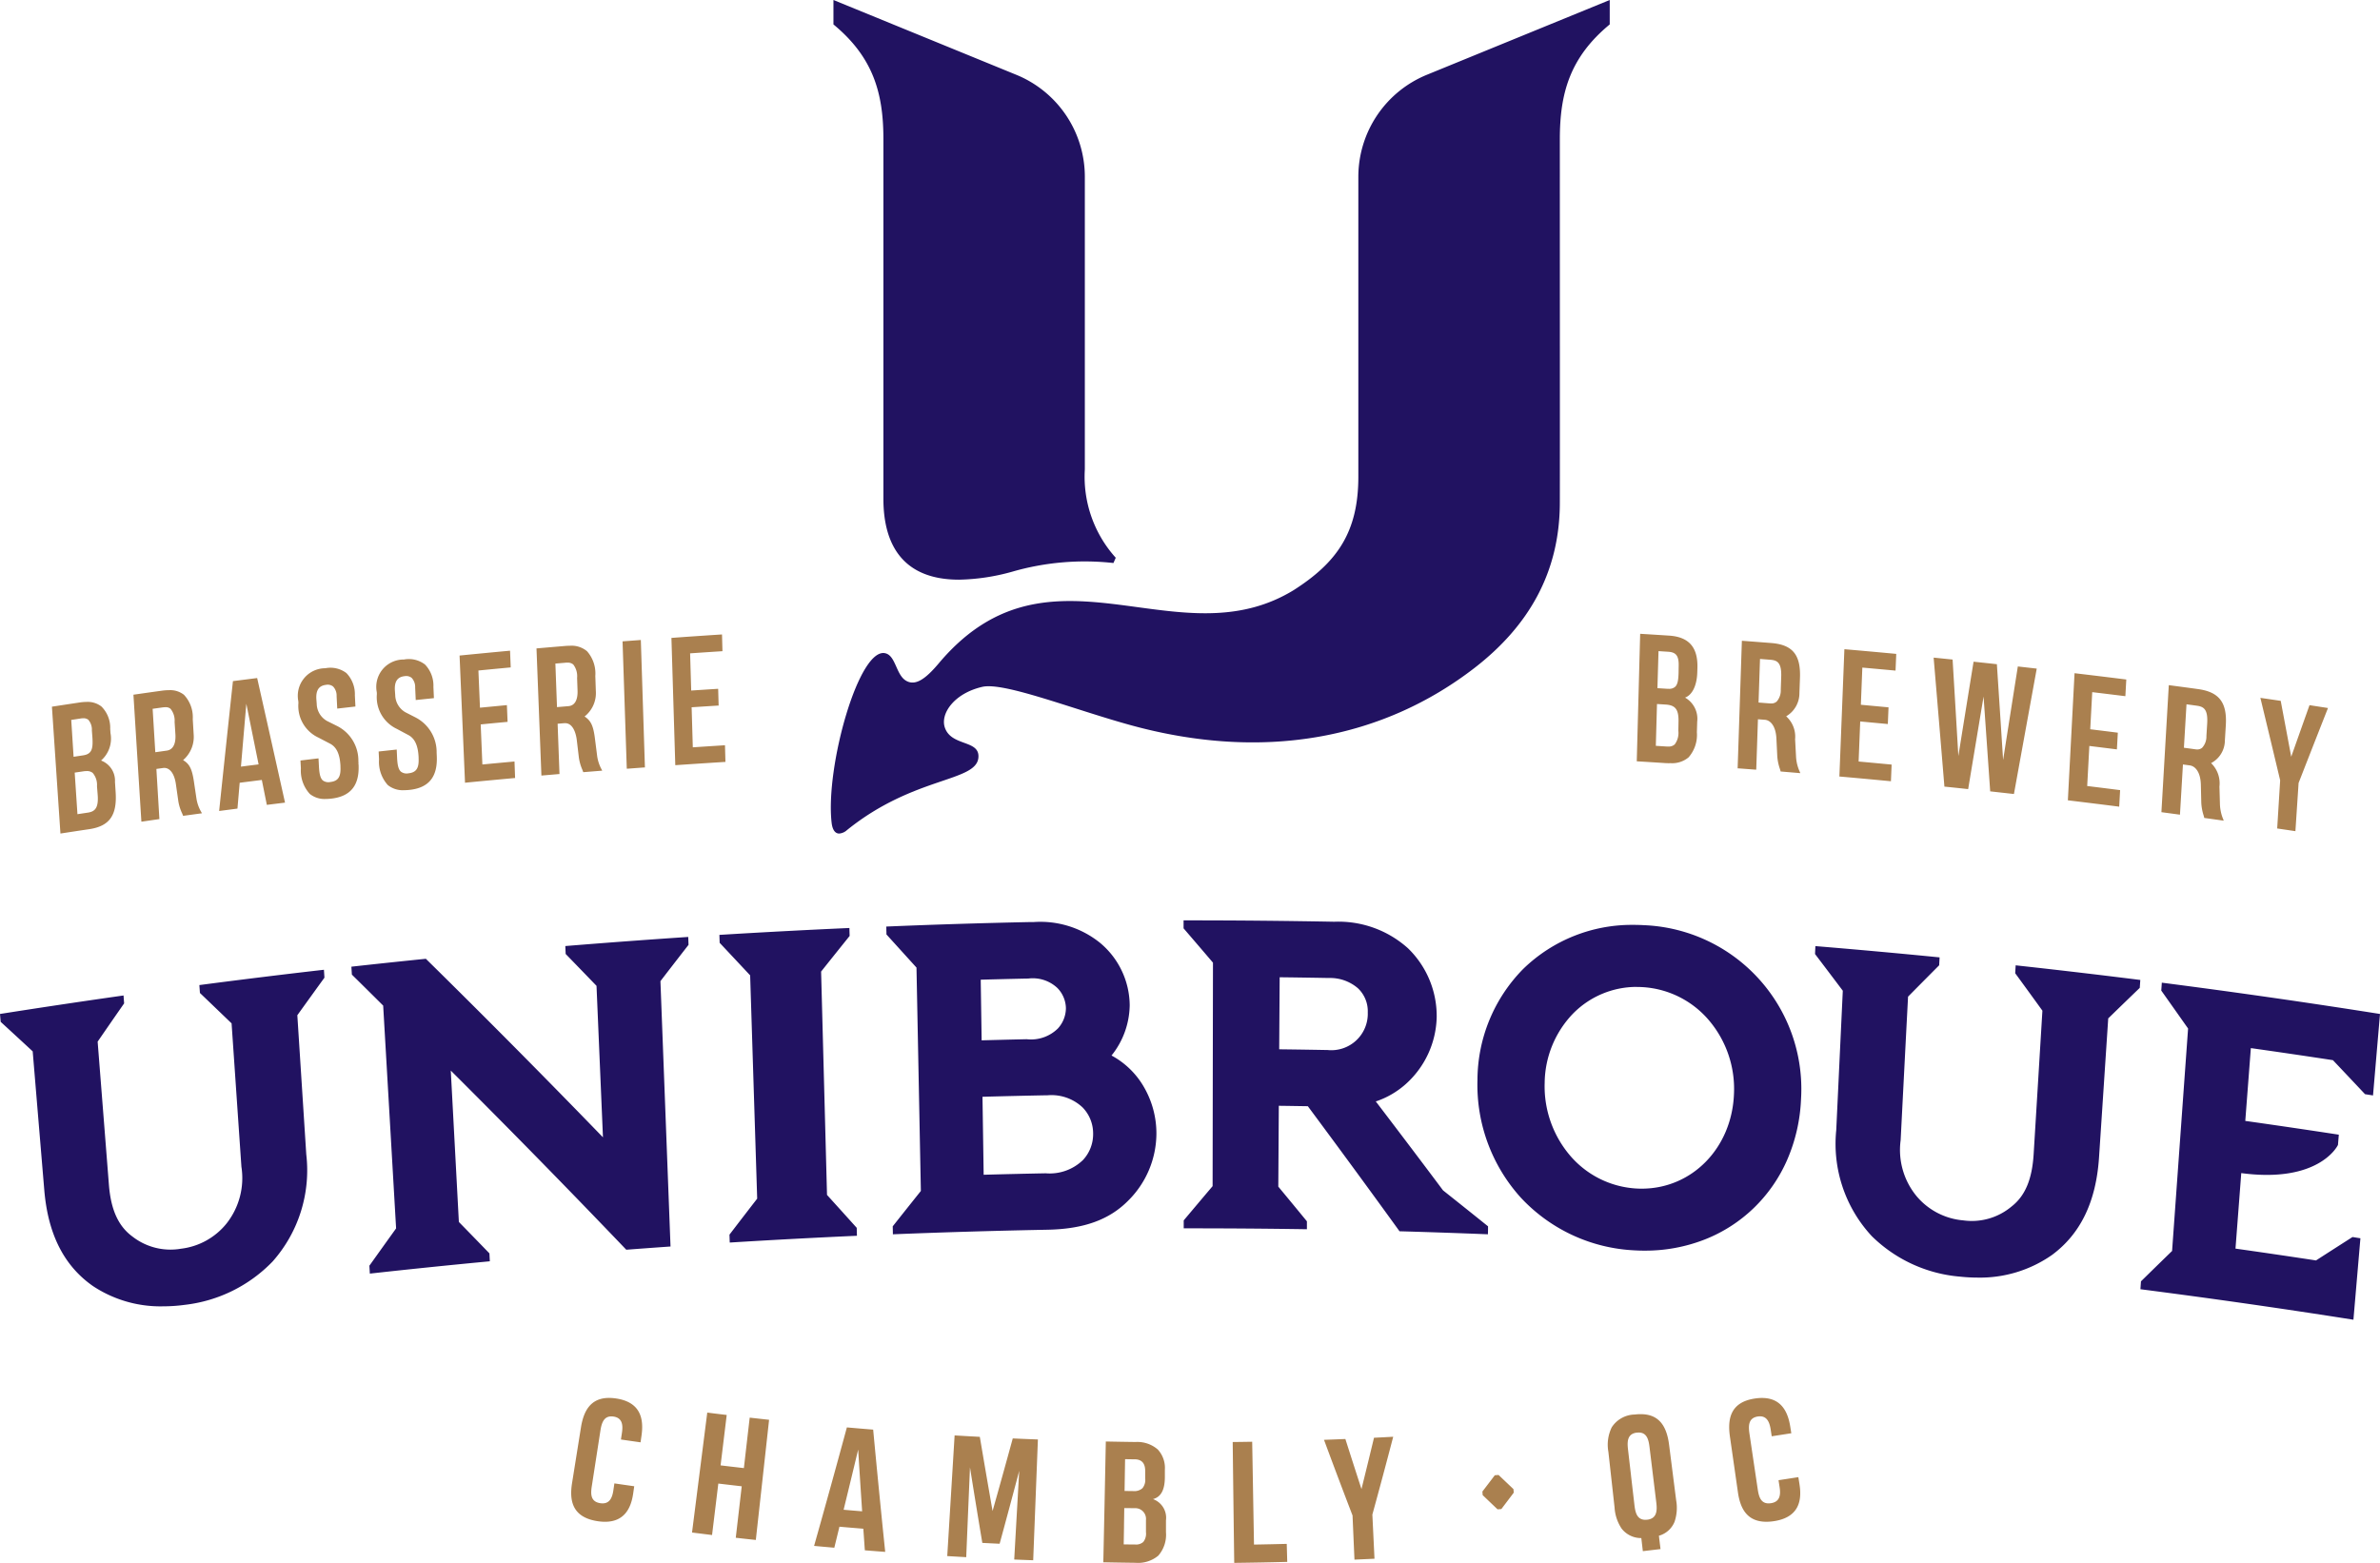
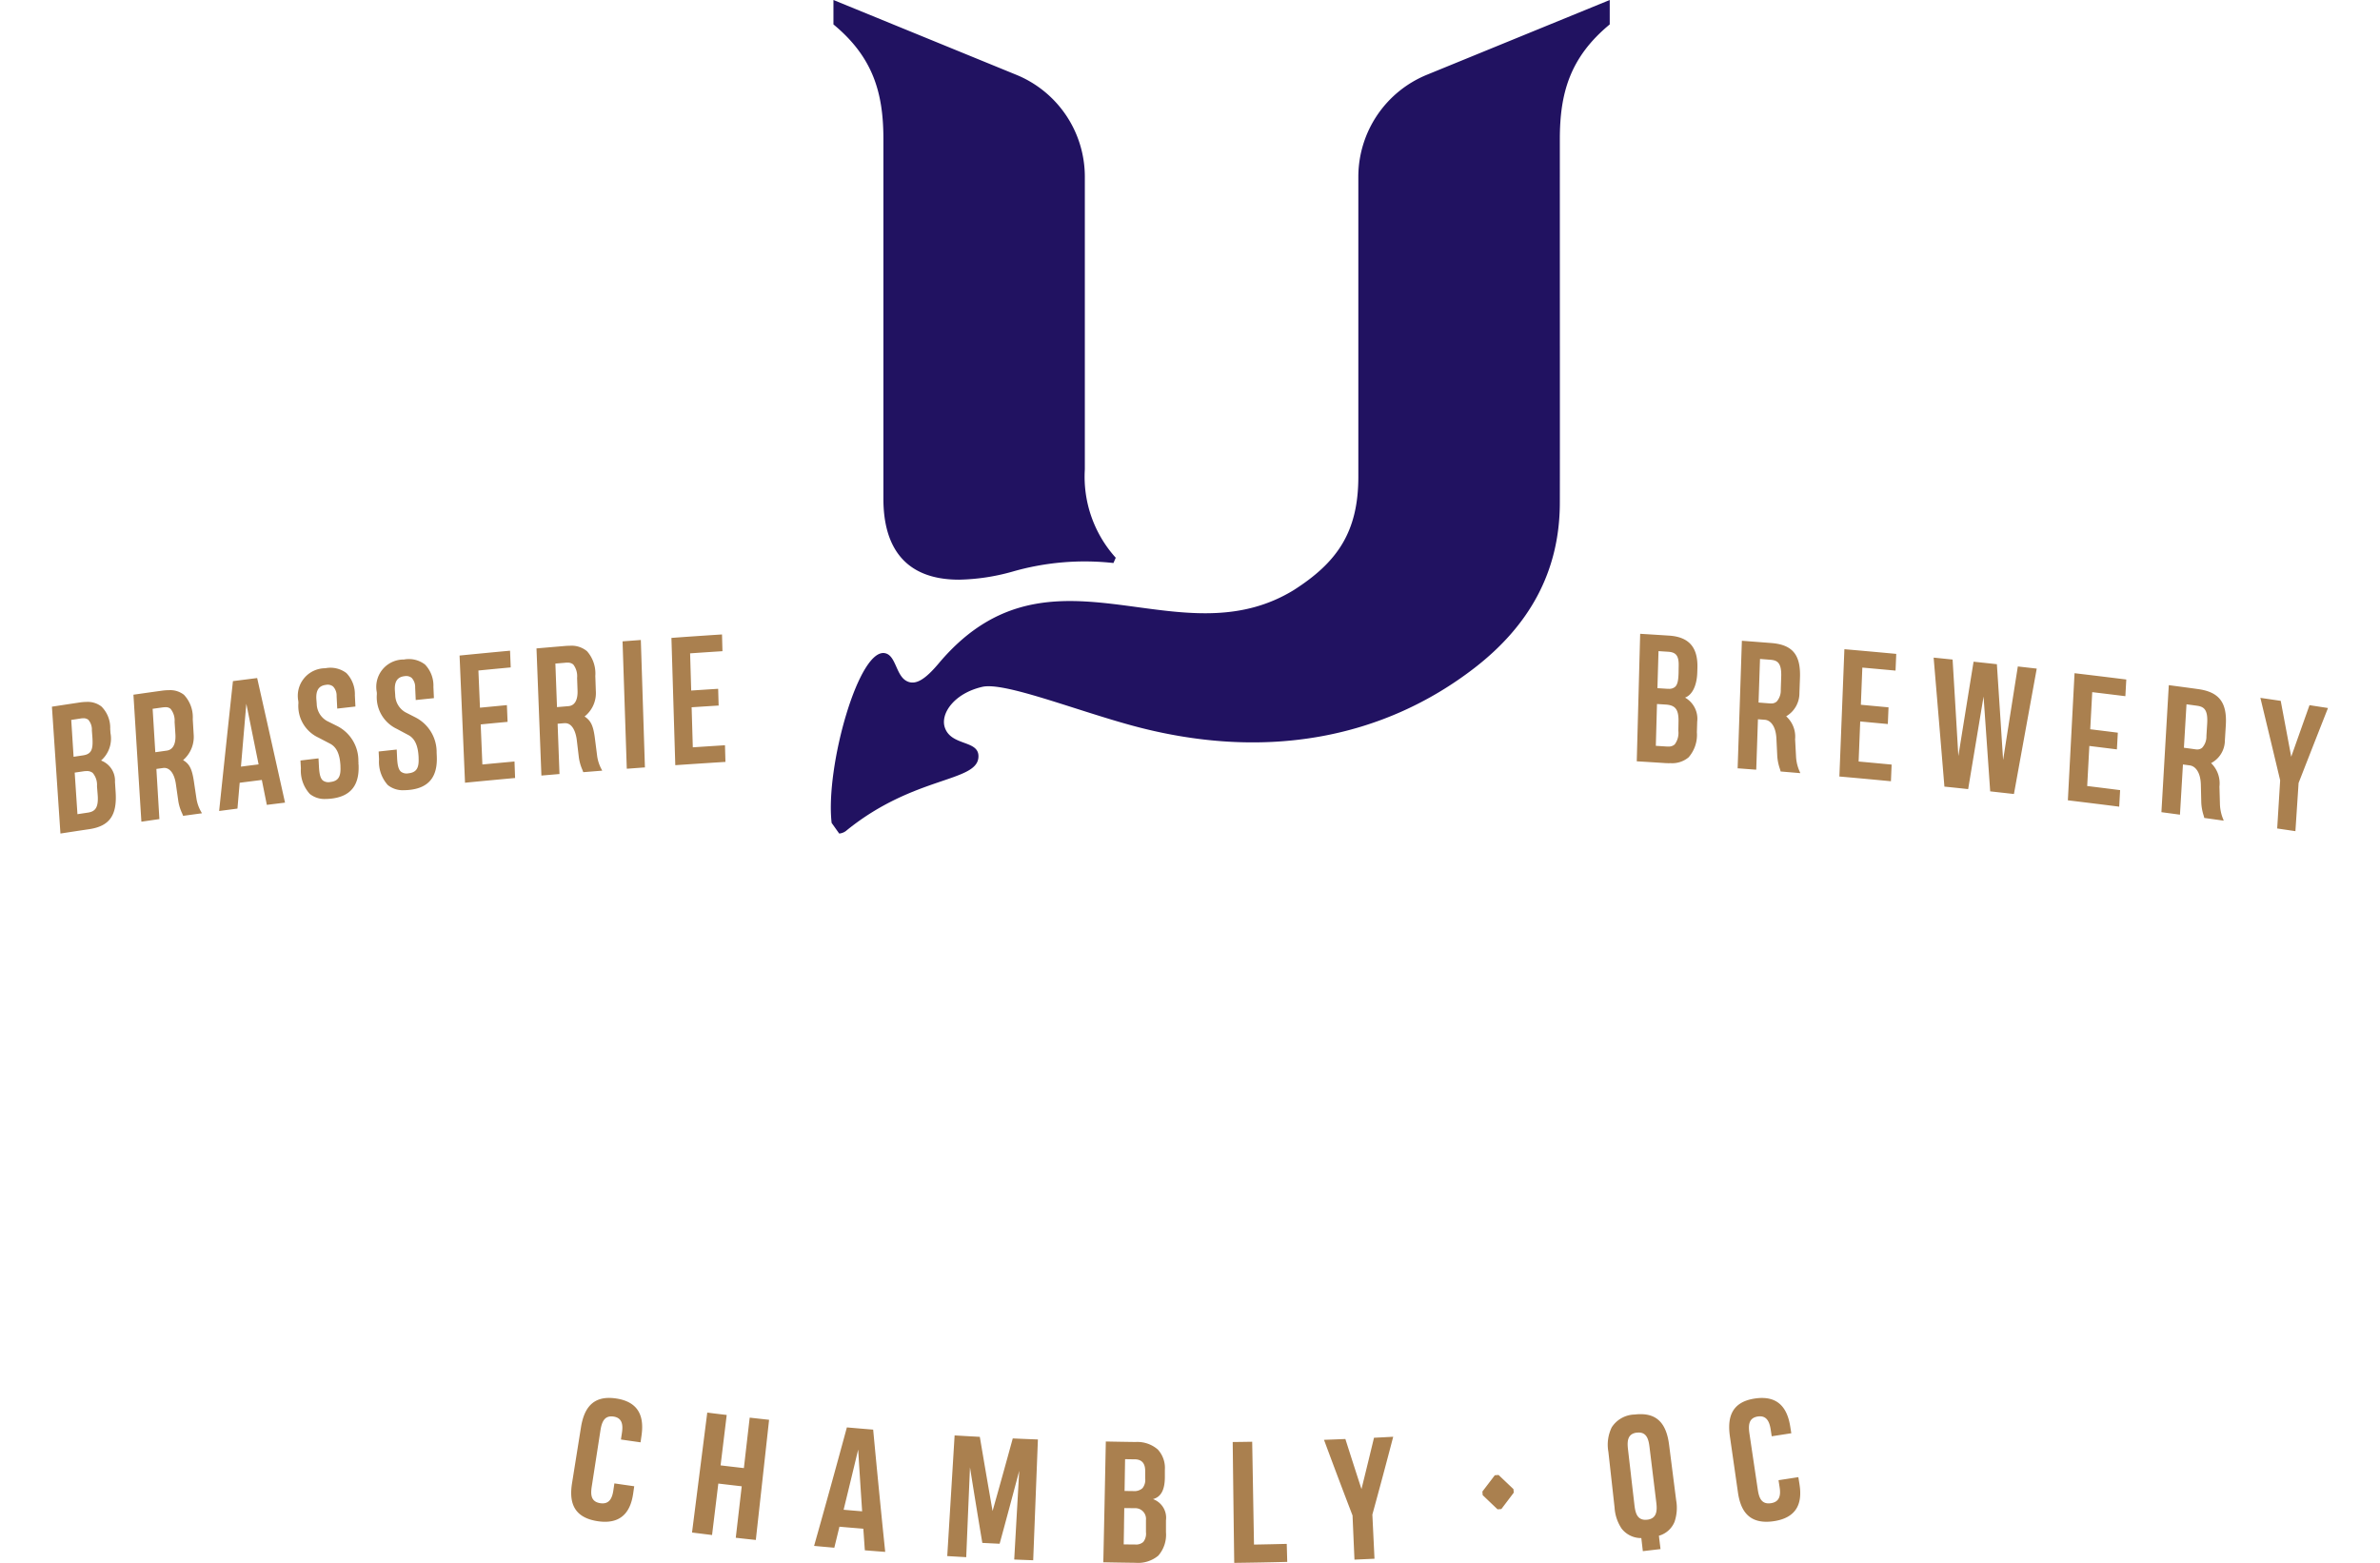
<svg xmlns="http://www.w3.org/2000/svg" id="Logo_signature" width="190.124" height="124.865" viewBox="0 0 190.124 124.865">
  <path id="Combined_Shape" data-name="Combined Shape" d="M52.843,3.523q.778-.008,1.557-.022.072,4.107.144,8.215,1.309-.022,2.617-.056L57.2,13.1q-2.118.053-4.235.079Q52.9,8.352,52.843,3.523Zm-7.849,9.648c-.8-.01-1.638-.023-2.487-.041q.05-2.353.1-4.707V8.407q.051-2.463.1-4.926c.68.014,1.435.027,2.378.04a2.491,2.491,0,0,1,1.775.6,2.167,2.167,0,0,1,.564,1.621v.013c0,.184,0,.368,0,.552,0,1.041-.307,1.606-.95,1.777a1.584,1.584,0,0,1,1.038,1.7l0,.471c0,.157,0,.313,0,.468A2.539,2.539,0,0,1,46.9,12.6a2.519,2.519,0,0,1-1.834.571Zm-.834-2.928v.046L44.136,11.7l.646.009.217,0h.037a.873.873,0,0,0,.663-.2,1.064,1.064,0,0,0,.215-.784c0-.161,0-.322,0-.483v-.02c0-.154,0-.308,0-.463a.857.857,0,0,0-.892-.95L44.181,8.8Q44.171,9.523,44.159,10.243Zm.045-2.81.672.009h.033a.968.968,0,0,0,.722-.227,1.041,1.041,0,0,0,.22-.784q0-.292,0-.584c.006-.619-.272-.936-.828-.943-.233,0-.487-.006-.778-.011ZM35.39,12.91q.2-3.545.4-7.088-.77,2.915-1.565,5.828c-.46-.022-.922-.044-1.383-.068q-.506-3.017-.986-6.035-.152,3.588-.3,7.176-.758-.042-1.516-.088.295-4.82.588-9.64,1.007.06,2.014.114.5,2.964,1.019,5.927.819-2.9,1.612-5.8,1,.045,2.009.083l-.376,9.65Q36.148,12.942,35.39,12.91ZM62.416,9.391q-1.159-3.017-2.279-6.043.853-.031,1.707-.066.637,2,1.287,4,.507-2.05,1-4.1.767-.037,1.534-.079Q64.854,6.213,64,9.32l.17,3.527q-.8.037-1.6.072Q62.493,11.155,62.416,9.391ZM25.079,12.3c-.488-.036-1-.076-1.622-.126q-.03-.428-.06-.855v-.007q-.03-.431-.061-.862c-.665-.054-1.307-.108-1.909-.161l-.06.248q-.174.715-.349,1.431c-.6-.053-1.129-.1-1.615-.146.879-3.11,1.76-6.3,2.619-9.467.632.056,1.317.114,2.1.177.3,3.19.62,6.475.962,9.768h0ZM22.924,4.126c-.366,1.532-.746,3.1-1.162,4.808.5.044.984.085,1.479.125-.113-1.708-.22-3.368-.317-4.933h0Zm62.682,8.111h0l-.121-1.04a1.963,1.963,0,0,1-1.58-.767,3.4,3.4,0,0,1-.557-1.678L82.853,4.3a3.174,3.174,0,0,1,.268-1.95,2.24,2.24,0,0,1,1.842-1.024,3.92,3.92,0,0,1,.464-.029c1.34,0,2.063.774,2.275,2.435q.284,2.223.567,4.447A3.46,3.46,0,0,1,88.138,9.9a1.9,1.9,0,0,1-1.248,1.11l.023.192v.01q.053.433.106.864l-1.414.166Zm-1.183-8.11q.12,1.04.241,2.08l0,.017q.136,1.172.273,2.342c.066.566.193,1.171.87,1.171a1.312,1.312,0,0,0,.152-.009l.012,0h.012c.747-.107.777-.718.7-1.362l-.542-4.438c-.069-.563-.2-1.162-.857-1.162a1.235,1.235,0,0,0-.149.009H85.13l-.027,0C84.343,2.878,84.354,3.528,84.423,4.128ZM13.146,11.172q.239-2.056.476-4.112-.935-.107-1.87-.218l-.5,4.111q-.8-.1-1.6-.2l1.217-9.582q.777.1,1.554.19-.245,2.014-.49,4.028.931.111,1.861.217.232-2.016.465-4.031.775.088,1.549.172-.529,4.8-1.06,9.6Q13.946,11.264,13.146,11.172ZM2.121,9.849C.1,9.547-.162,8.233.07,6.792Q.423,4.579.778,2.364C1.01.915,1.657-.245,3.589.044S5.813,1.636,5.618,3c-.026.183-.052.365-.078.548q-.783-.111-1.567-.225.041-.271.081-.54c.084-.566.062-1.184-.67-1.293-.758-.114-.951.48-1.051,1.126L1.649,7.03c-.1.627-.12,1.261.677,1.38.729.108.951-.419,1.041-1.022.027-.185.055-.372.083-.559q.792.116,1.585.228c-.027.189-.055.376-.082.566C4.781,8.837,4.228,9.894,2.7,9.895A3.969,3.969,0,0,1,2.121,9.849ZM93.2,7.521l-.637-4.438c-.207-1.453.067-2.75,2-3.036s2.6.873,2.817,2.229c.029.182.058.364.087.546q-.782.123-1.565.242c-.028-.18-.055-.36-.083-.54-.088-.565-.292-1.149-1.024-1.041-.758.113-.767.735-.67,1.383q.328,2.211.658,4.422c.093.628.259,1.241,1.057,1.122.729-.109.786-.677.692-1.279-.029-.186-.058-.372-.086-.558q.791-.12,1.583-.244.046.282.09.564c.218,1.354-.075,2.658-2.047,2.954a4.08,4.08,0,0,1-.595.047C93.914,9.893,93.381,8.814,93.2,7.521Zm-20.388.24c-.007-.094-.015-.189-.022-.283q.5-.652.991-1.3l.3-.024q.593.566,1.19,1.131c.007.094.016.189.024.283q-.494.656-.991,1.31L74,8.9Q73.4,8.331,72.808,7.762Z" transform="translate(45.63 111.685)" fill="#aa804f" />
-   <path id="Combined_Shape-2" data-name="Combined Shape" d="M170.986,29.469q.021-.316.044-.631,1.239-1.216,2.485-2.427.638-8.884,1.278-17.771-1.068-1.517-2.142-3.032c.016-.21.03-.421.044-.631q8.728,1.124,17.429,2.5-.279,3.255-.558,6.509l-.638-.1q-1.28-1.363-2.565-2.718-3.277-.5-6.556-.963l-.445,5.816q3.738.528,7.472,1.1-.034.409-.068.819l-.014.027c-.065.134-1.6,3.039-7.711,2.224l-.461,6.033q3.217.454,6.432.944,1.455-.937,2.916-1.87l.631.1q-.279,3.254-.558,6.507Q179.507,30.565,170.986,29.469ZM7.423,29.214c-2.273-1.59-3.585-4.084-3.885-7.665q-.464-5.542-.926-11.084Q1.336,9.282.054,8.107C.035,7.9.018,7.687,0,7.477Q4.93,6.7,9.868,6l.048.631Q8.854,8.156,7.8,9.688q.45,5.717.9,11.436c.158,2,.754,3.308,1.874,4.131a4.939,4.939,0,0,0,3.879.978,5.505,5.505,0,0,0,3.632-2,5.856,5.856,0,0,0,1.2-4.55L18.5,8.228Q17.237,7.012,15.971,5.8l-.045-.631q4.971-.653,9.951-1.223l.04.632q-1.086,1.5-2.165,3,.357,5.556.714,11.114a10.972,10.972,0,0,1-2.689,8.561,11.567,11.567,0,0,1-6.994,3.461,12.991,12.991,0,0,1-1.754.121A9.761,9.761,0,0,1,7.423,29.214Zm149.161-.75a11.392,11.392,0,0,1-7.058-3.237,10.835,10.835,0,0,1-2.839-8.474L147.21,5.62q-1.105-1.467-2.218-2.932.014-.316.029-.632,4.963.409,9.921.9l-.034.632q-1.245,1.25-2.485,2.505-.3,5.737-.592,11.474a5.8,5.8,0,0,0,1.312,4.513,5.478,5.478,0,0,0,3.7,1.889,4.934,4.934,0,0,0,3.837-1.1c1.106-.858,1.653-2.19,1.776-4.192q.352-5.731.7-11.463-1.083-1.5-2.174-2.991.019-.316.038-.632,4.981.544,9.956,1.169l-.043.632q-1.263,1.216-2.519,2.439-.367,5.555-.735,11.11c-.238,3.59-1.508,6.126-3.755,7.788a10.018,10.018,0,0,1-5.975,1.81A13.165,13.165,0,0,1,156.584,28.464ZM29.508,27.59q1.064-1.492,2.134-2.981-.516-8.9-1.033-17.8-1.247-1.242-2.5-2.476L28.07,3.7q2.974-.33,5.949-.631l.057.056q7.133,7.021,14.091,14.208L47.652,5.23q-1.229-1.275-2.464-2.546c-.009-.211-.019-.422-.028-.633q4.907-.4,9.819-.728.012.316.023.632-1.126,1.446-2.244,2.9l.806,21.2q-1.768.124-3.534.258l-.055-.057Q43.081,19.046,36.01,12q.323,6.047.646,12.094,1.223,1.252,2.441,2.51c.011.211.022.422.032.633q-4.8.453-9.585.984Zm101.025-1.229a13.264,13.264,0,0,1-9.03-4.194,13.428,13.428,0,0,1-3.477-9.427,12.687,12.687,0,0,1,3.654-8.86A12.434,12.434,0,0,1,130.519.36c.283,0,.572.009.859.026a13.1,13.1,0,0,1,12.495,13.9,13.557,13.557,0,0,1-1.125,4.889A12.033,12.033,0,0,1,140.078,23a11.89,11.89,0,0,1-3.893,2.494,13,13,0,0,1-4.8.892C131.105,26.387,130.817,26.378,130.532,26.361Zm.231-21.046a7.126,7.126,0,0,0-5.169,2.2,8.094,8.094,0,0,0-2.2,5.458,8.534,8.534,0,0,0,2.033,5.822,7.526,7.526,0,0,0,5.267,2.626c.15.009.3.013.45.013,4.027,0,7.2-3.249,7.371-7.557a8.468,8.468,0,0,0-1.976-5.867,7.534,7.534,0,0,0-5.321-2.677c-.151-.009-.3-.014-.452-.014h0ZM58.274,25.107q1.1-1.439,2.213-2.875L59.925,4.393q-1.215-1.3-2.436-2.6-.01-.317-.021-.634Q62.66.842,67.856.609c0,.212.011.423.016.634Q66.729,2.664,65.593,4.09l.472,17.844q1.19,1.313,2.374,2.63.007.317.016.634-5.081.228-10.16.542Q58.284,25.423,58.274,25.107Zm60.584-.028c-2.305-.092-4.68-.174-7.058-.241-2.321-3.212-4.785-6.573-7.324-9.991l-.581-.009c-.569-.009-1.158-.018-1.738-.025l-.041,6.458c.829,1,1.576,1.907,2.285,2.771l0,.317,0,.317c-3.038-.048-6.157-.072-9.269-.072h-.572v-.635c.906-1.077,1.639-1.947,2.308-2.736q.014-8.928.029-17.855c-.714-.838-1.482-1.735-2.348-2.742V0H95.1c3.794,0,7.661.037,11.493.109a8.309,8.309,0,0,1,5.876,2.114,7.536,7.536,0,0,1,2.3,5.5,7.4,7.4,0,0,1-2.469,5.354,6.858,6.858,0,0,1-2.344,1.372l-.059.006c2.1,2.756,3.81,5.016,5.378,7.115,1.213.964,2.423,1.93,3.595,2.873l0,.2c0,.145-.006.29-.01.436h0ZM102.188,10.231V10.3c1.4.017,2.626.036,3.754.056h.1a2.91,2.91,0,0,0,3.221-3,2.523,2.523,0,0,0-.791-1.937,3.4,3.4,0,0,0-2.307-.815c-1.34-.024-2.666-.044-3.94-.059Q102.206,7.391,102.188,10.231ZM71.328,25.076h0l-.006-.316-.007-.317c.73-.922,1.465-1.846,2.248-2.826l-.05-2.52-.125-6.4-.007-.359-.168-8.566c-.871-.963-1.658-1.829-2.4-2.649,0-.106,0-.21-.007-.316v0c0-.1,0-.209-.007-.313C74.585.333,78.417.216,82.187.136c.124,0,.246,0,.365,0a7.581,7.581,0,0,1,5.316,1.652,6.556,6.556,0,0,1,2.377,4.993,6.55,6.55,0,0,1-1.452,4.016,6.592,6.592,0,0,1,2.61,2.555,7.388,7.388,0,0,1,.976,3.671,7.579,7.579,0,0,1-2.257,5.371c-1.51,1.529-3.556,2.266-6.441,2.321-4.1.079-8.255.2-12.352.365Zm12.136-11.1c-1.676.032-3.351.072-4.979.117l.047,3.115.047,3.115c1.671-.046,3.337-.085,4.951-.116a3.822,3.822,0,0,0,2.987-1.066l0,0a3.023,3.023,0,0,0,.806-2.108,2.969,2.969,0,0,0-.839-2.086,3.623,3.623,0,0,0-2.845-.969ZM81.957,4.65c-1.418.032-2.566.06-3.613.089l.073,4.845c1.32-.036,2.5-.065,3.6-.089a3.054,3.054,0,0,0,2.492-.859,2.422,2.422,0,0,0,.64-1.624,2.372,2.372,0,0,0-.671-1.6,2.866,2.866,0,0,0-2.341-.763Z" transform="translate(0 73.532)" fill="#211261" />
-   <path id="Combined_Shape-3" data-name="Combined Shape" d="M.065,65.745C-.458,61.3,2.272,51.523,4.407,52.206c.8.255.813,1.76,1.639,2.2.716.383,1.493-.126,2.568-1.4,5.019-5.972,10.425-5.235,15.871-4.5,4.193.568,8.408,1.135,12.489-1.358,3.432-2.192,5.166-4.594,5.166-9.06,0-1.35,0-13.57,0-23.972a8.809,8.809,0,0,1,5.485-8.146L62.222,0V1.95c-3.167,2.619-3.986,5.473-3.986,9.161,0,11.8.011,25.128,0,29.088-.017,5.517-2.473,9.8-6.8,13.152-7.238,5.6-16.714,7.547-27.5,4.58-4.569-1.257-10.1-3.458-11.838-3.056-2.237.516-3.361,2.13-2.994,3.241.512,1.546,2.815.964,2.684,2.416C11.611,62.489,6.642,62,1.294,66.316a1.054,1.054,0,0,1-.625.279C.36,66.595.134,66.324.065,65.745ZM4.2,39.851c0-.975,0-8.449,0-8.49l0-20.249C4.2,7.423,3.377,4.569.209,1.95V0l14.6,5.973a8.8,8.8,0,0,1,5.482,8.14c0,10.4,0,22.039,0,23.389a9.66,9.66,0,0,0,2.469,7.059l-.184.42a20.879,20.879,0,0,0-8.076.691,16.756,16.756,0,0,1-4.262.64C5.862,46.311,4.2,43.646,4.2,39.851Z" transform="translate(66.37)" fill="#211261" />
+   <path id="Combined_Shape-3" data-name="Combined Shape" d="M.065,65.745C-.458,61.3,2.272,51.523,4.407,52.206c.8.255.813,1.76,1.639,2.2.716.383,1.493-.126,2.568-1.4,5.019-5.972,10.425-5.235,15.871-4.5,4.193.568,8.408,1.135,12.489-1.358,3.432-2.192,5.166-4.594,5.166-9.06,0-1.35,0-13.57,0-23.972a8.809,8.809,0,0,1,5.485-8.146L62.222,0V1.95c-3.167,2.619-3.986,5.473-3.986,9.161,0,11.8.011,25.128,0,29.088-.017,5.517-2.473,9.8-6.8,13.152-7.238,5.6-16.714,7.547-27.5,4.58-4.569-1.257-10.1-3.458-11.838-3.056-2.237.516-3.361,2.13-2.994,3.241.512,1.546,2.815.964,2.684,2.416C11.611,62.489,6.642,62,1.294,66.316a1.054,1.054,0,0,1-.625.279ZM4.2,39.851c0-.975,0-8.449,0-8.49l0-20.249C4.2,7.423,3.377,4.569.209,1.95V0l14.6,5.973a8.8,8.8,0,0,1,5.482,8.14c0,10.4,0,22.039,0,23.389a9.66,9.66,0,0,0,2.469,7.059l-.184.42a20.879,20.879,0,0,0-8.076.691,16.756,16.756,0,0,1-4.262.64C5.862,46.311,4.2,43.646,4.2,39.851Z" transform="translate(66.37)" fill="#211261" />
  <path id="Combined_Shape-4" data-name="Combined Shape" d="M.68,15.955h0L0,5.819l.053-.008c.788-.121,1.565-.238,2.154-.327a3.87,3.87,0,0,1,.565-.046,1.781,1.781,0,0,1,1.184.368,2.4,2.4,0,0,1,.7,1.782l.022.343a2.327,2.327,0,0,1-.753,2.19,1.719,1.719,0,0,1,1.112,1.709l.054.838c.117,1.844-.5,2.7-2.12,2.939-.683.1-1.411.212-2.224.337l-.062.009ZM2.5,10.986l-.681.1.22,3.322.83-.125c.551-.082.875-.353.784-1.444L3.6,12.174a1.471,1.471,0,0,0-.344-1.065.728.728,0,0,0-.483-.146A1.874,1.874,0,0,0,2.5,10.986Zm-.2-4.224-.757.114L1.73,9.822l.761-.114c.708-.106.8-.529.742-1.44l-.042-.546a1.194,1.194,0,0,0-.286-.858.6.6,0,0,0-.4-.119A1.548,1.548,0,0,0,2.292,6.761Zm176.871,8.995q-.678-.1-1.355-.2l-.053-.008L178,11.7q-.775-3.252-1.559-6.5l-.021-.085.085.012q.75.109,1.5.22l.04.006.008.041q.417,2.211.831,4.425.721-2.039,1.445-4.076l.016-.045.047.007,1.357.209.072.011-.027.069q-1.165,2.958-2.321,5.921l-.254,3.851ZM7.142,15h0l0-.063L6.511,4.861l.054-.007c.6-.086,1.4-.2,2.214-.312A4.375,4.375,0,0,1,9.356,4.5a1.775,1.775,0,0,1,1.188.367,2.608,2.608,0,0,1,.707,1.944l.071,1.207a2.447,2.447,0,0,1-.845,2.071c.508.3.709.692.859,1.666l.208,1.395a3.056,3.056,0,0,0,.4,1.11l.04.076-.083.011-.44.06h0l-.935.127-.046.006-.016-.044c-.014-.037-.034-.086-.058-.142l-.007-.016a3.639,3.639,0,0,1-.3-.956l-.2-1.4c-.119-.8-.465-1.271-.925-1.271a.671.671,0,0,0-.086.006l-.543.076L8.585,14.8l-.054.007L7.2,15,7.143,15ZM8.824,5.88l-.779.109.213,3.469.907-.127c.671-.092.726-.844.7-1.284L9.8,7.038a1.482,1.482,0,0,0-.329-1.053.585.585,0,0,0-.4-.124A1.931,1.931,0,0,0,8.824,5.88Zm164.665,9.045-.1-.014L173,14.856h-.007l-1.014-.142-.039,0-.01-.039c-.009-.043-.024-.1-.046-.172a3.929,3.929,0,0,1-.185-1.024l-.034-1.435c-.03-1.046-.474-1.478-.879-1.533l-.552-.075-.238,4.011-.061-.008-1.365-.184-.053-.007,0-.056.587-10.093.061.008c.756.1,1.522.2,2.277.307,1.688.232,2.33,1.073,2.216,2.9l-.074,1.207a2.054,2.054,0,0,1-1.1,1.806,2.249,2.249,0,0,1,.666,1.873l.04,1.429a3.45,3.45,0,0,0,.267,1.2l.034.093h0ZM170.312,9.1l.306.041.636.087a.89.89,0,0,0,.119.009.593.593,0,0,0,.393-.135,1.312,1.312,0,0,0,.343-.936l.062-1.009c.072-1.2-.328-1.347-.859-1.42l-.794-.108ZM13.357,14.153h0l.008-.074c.348-3.312.714-6.762,1.09-10.255l.006-.047.045-.006,1.837-.233.052-.007.012.052c.726,3.222,1.466,6.531,2.2,9.837l.014.064-.063.008-1.337.165-.053.006-.4-1.99c-.559.07-1.155.145-1.77.225l-.177,2.064-.046.006-1.266.165-.077.01-.072.009ZM15.1,10.609c.541-.071,1.063-.136,1.41-.179-.285-1.415-.6-2.955-.979-4.845h0C15.4,7.055,15.267,8.652,15.1,10.609ZM165.085,13.8c-1.3-.165-2.641-.331-3.987-.493l-.054-.006,0-.056.531-10.1.062.007c1.308.155,2.66.319,4.018.489l.054.006-.074,1.334-.062-.008q-1.293-.16-2.585-.315l-.159,2.965q1.076.131,2.15.267l.054.007-.074,1.334-.061-.008q-1.07-.135-2.141-.266l-.171,3.2q1.288.157,2.577.322l.053.006-.074,1.327ZM20.6,12.789a2.754,2.754,0,0,1-.712-2.033l-.034-.637.054-.006q.663-.081,1.326-.158l.061-.007.035.651c.032.627.123.95.312,1.114a.751.751,0,0,0,.6.124c.621-.072.847-.412.807-1.213l0-.073c-.047-.942-.311-1.507-.831-1.777l-.927-.484a2.782,2.782,0,0,1-1.6-2.761l-.008-.152A2.2,2.2,0,0,1,21.84,2.748a2.109,2.109,0,0,1,1.684.385A2.424,2.424,0,0,1,24.2,4.912l.045.895-.055.006-1.337.152-.061.007-.05-.994a1.059,1.059,0,0,0-.281-.771.7.7,0,0,0-.564-.132c-.593.069-.836.46-.766,1.227l.022.29a1.612,1.612,0,0,0,.819,1.367l.844.421a3.094,3.094,0,0,1,1.665,2.788l.012.24-.057.014.058,0c.089,1.665-.619,2.562-2.164,2.741a3.978,3.978,0,0,1-.465.029A1.867,1.867,0,0,1,20.6,12.789Zm136.075,0q-.9-.1-1.793-.2l-.048,0,0-.049q-.261-3.766-.526-7.531-.612,3.667-1.221,7.336l-.009.054-.054,0q-.9-.1-1.8-.189l-.048-.006,0-.049q-.42-5.092-.851-10.185l0-.071.069.007,1.394.142.049.006,0,.05q.231,3.828.457,7.657.6-3.738,1.206-7.477l.008-.054.055,0q.882.094,1.763.19l.048,0,0,.05q.249,3.8.495,7.611.581-3.71,1.167-7.419l.009-.056.055.006,1.393.158.062.007-.011.063c-.6,3.3-1.207,6.628-1.8,9.9l-.01.054ZM26.831,12.08a2.77,2.77,0,0,1-.7-2.041L26.1,9.4l.055-.006,1.327-.144.061-.006.03.651c.029.627.118.95.307,1.116a.751.751,0,0,0,.6.131c.621-.065.849-.4.812-1.2l0-.073c-.042-.943-.3-1.51-.823-1.787l-.925-.493A2.8,2.8,0,0,1,25.958,4.81l-.007-.152a2.184,2.184,0,0,1,2.171-2.607,2.122,2.122,0,0,1,1.682.4,2.435,2.435,0,0,1,.671,1.786l.04.9-.054.006-1.338.138-.061.006-.045-.995a1.068,1.068,0,0,0-.279-.774.7.7,0,0,0-.563-.137c-.592.062-.838.45-.772,1.218l.021.291a1.625,1.625,0,0,0,.814,1.376l.842.43a3.114,3.114,0,0,1,1.652,2.8l.011.252c.082,1.667-.63,2.556-2.178,2.719a4.185,4.185,0,0,1-.429.024A1.9,1.9,0,0,1,26.831,12.08ZM32.564,1.734l.054-.006c1.312-.13,2.63-.257,3.918-.376l.061-.006.053,1.335-.055.006q-1.263.118-2.526.242L34.194,5.9q1.044-.1,2.09-.2l.061-.006L36.4,7.031l-.055.006q-1.046.095-2.093.2l.134,3.2q1.253-.119,2.506-.233l.06-.006L37,11.522l-.055,0c-1.3.119-2.612.242-3.888.367L33,11.9ZM146.844,11.77c-1.337-.128-2.681-.252-4-.368l-.055,0,.4-10.17.06,0c1.346.117,2.7.239,4.028.364l.055.006-.056,1.335-.061-.006q-1.295-.12-2.592-.235l-.118,2.97q1.077.1,2.155.2l.055.006-.055,1.335L146.6,7.2q-1.072-.1-2.147-.2l-.127,3.2q1.291.118,2.582.24l.054.006-.055,1.329ZM39.1,11.335h0l0-.061L38.709,1.165l.055-.006c.864-.075,1.571-.135,2.224-.19.135-.011.266-.017.386-.017a1.923,1.923,0,0,1,1.371.435,2.685,2.685,0,0,1,.663,1.981l.042,1.21a2.38,2.38,0,0,1-.9,2.025c.5.328.693.728.821,1.711L43.55,9.72a3.13,3.13,0,0,0,.37,1.131l.039.079-.086.007-1.385.111-.045,0-.015-.043c-.015-.044-.037-.1-.061-.16a3.731,3.731,0,0,1-.274-.973l-.168-1.412c-.039-.31-.221-1.324-.931-1.324l-.054,0-.543.046.149,4.021-.055,0-1.333.114-.06.006ZM41,2.309l-.782.066.129,3.479.913-.077c.672-.056.745-.8.729-1.244l-.036-1.012a1.524,1.524,0,0,0-.306-1.072.666.666,0,0,0-.477-.147C41.118,2.3,41.062,2.3,41,2.309Zm98.659,8.819-.094-.008L138.141,11l-.041,0-.011-.04c-.011-.039-.026-.087-.043-.143l-.008-.027a3.907,3.907,0,0,1-.21-1.012l-.07-1.432c-.058-1.042-.512-1.448-.917-1.48l-.557-.043v.006l-.136,4.017-.06,0-.047,0-1.323-.1-.056,0L135,.558l.06,0c.729.054,1.477.112,2.287.175,1.7.134,2.361.938,2.294,2.776l-.044,1.211a2.137,2.137,0,0,1-1.059,1.868,2.182,2.182,0,0,1,.714,1.833l.077,1.427a3.347,3.347,0,0,0,.3,1.183l.038.092h0Zm-3.327-5.64.945.074c.022,0,.045,0,.067,0a.632.632,0,0,0,.442-.158,1.349,1.349,0,0,0,.321-.956l.035-1.013c.043-1.2-.362-1.325-.894-1.367l-.8-.062ZM45.584.6l1.46-.109.327,10.183-.055,0-1.334.1-.06,0Zm4.211,9.84L49.488.321l.055,0C50.859.224,52.18.135,53.469.052l.06,0,.036,1.337-.056,0q-1.264.081-2.528.169l.087,2.972q1.046-.07,2.094-.136l.06,0,.037,1.337-.057,0q-1.048.066-2.1.135l.094,3.2q1.254-.083,2.511-.162l.06,0,.036,1.33-.056,0c-1.281.08-2.591.166-3.894.255l-.06,0Zm79.164-.109c-.762-.049-1.536-.1-2.3-.144l-.055,0v-.057L126.875,0l.06,0c.734.044,1.484.092,2.228.14,1.61.1,2.336.931,2.285,2.6l-.011.343c-.03,1.046-.4,1.8-.976,2.011a1.944,1.944,0,0,1,.97,1.927l-.025.842a2.722,2.722,0,0,1-.66,2,2.034,2.034,0,0,1-1.466.467C129.175,10.339,129.07,10.336,128.959,10.328Zm-.833-1.385.867.056c.04,0,.08,0,.116,0a.708.708,0,0,0,.525-.167,1.534,1.534,0,0,0,.291-1.092l.012-.671c.029-1.011-.227-1.37-1.018-1.422l-.7-.044Zm.128-4.606.8.051q.056,0,.108,0a.711.711,0,0,0,.507-.16c.207-.192.258-.564.274-1.1l.008-.549c.024-.808-.194-1.11-.833-1.151l-.777-.05Z" transform="translate(4.148 50.64)" fill="#aa804f" />
</svg>